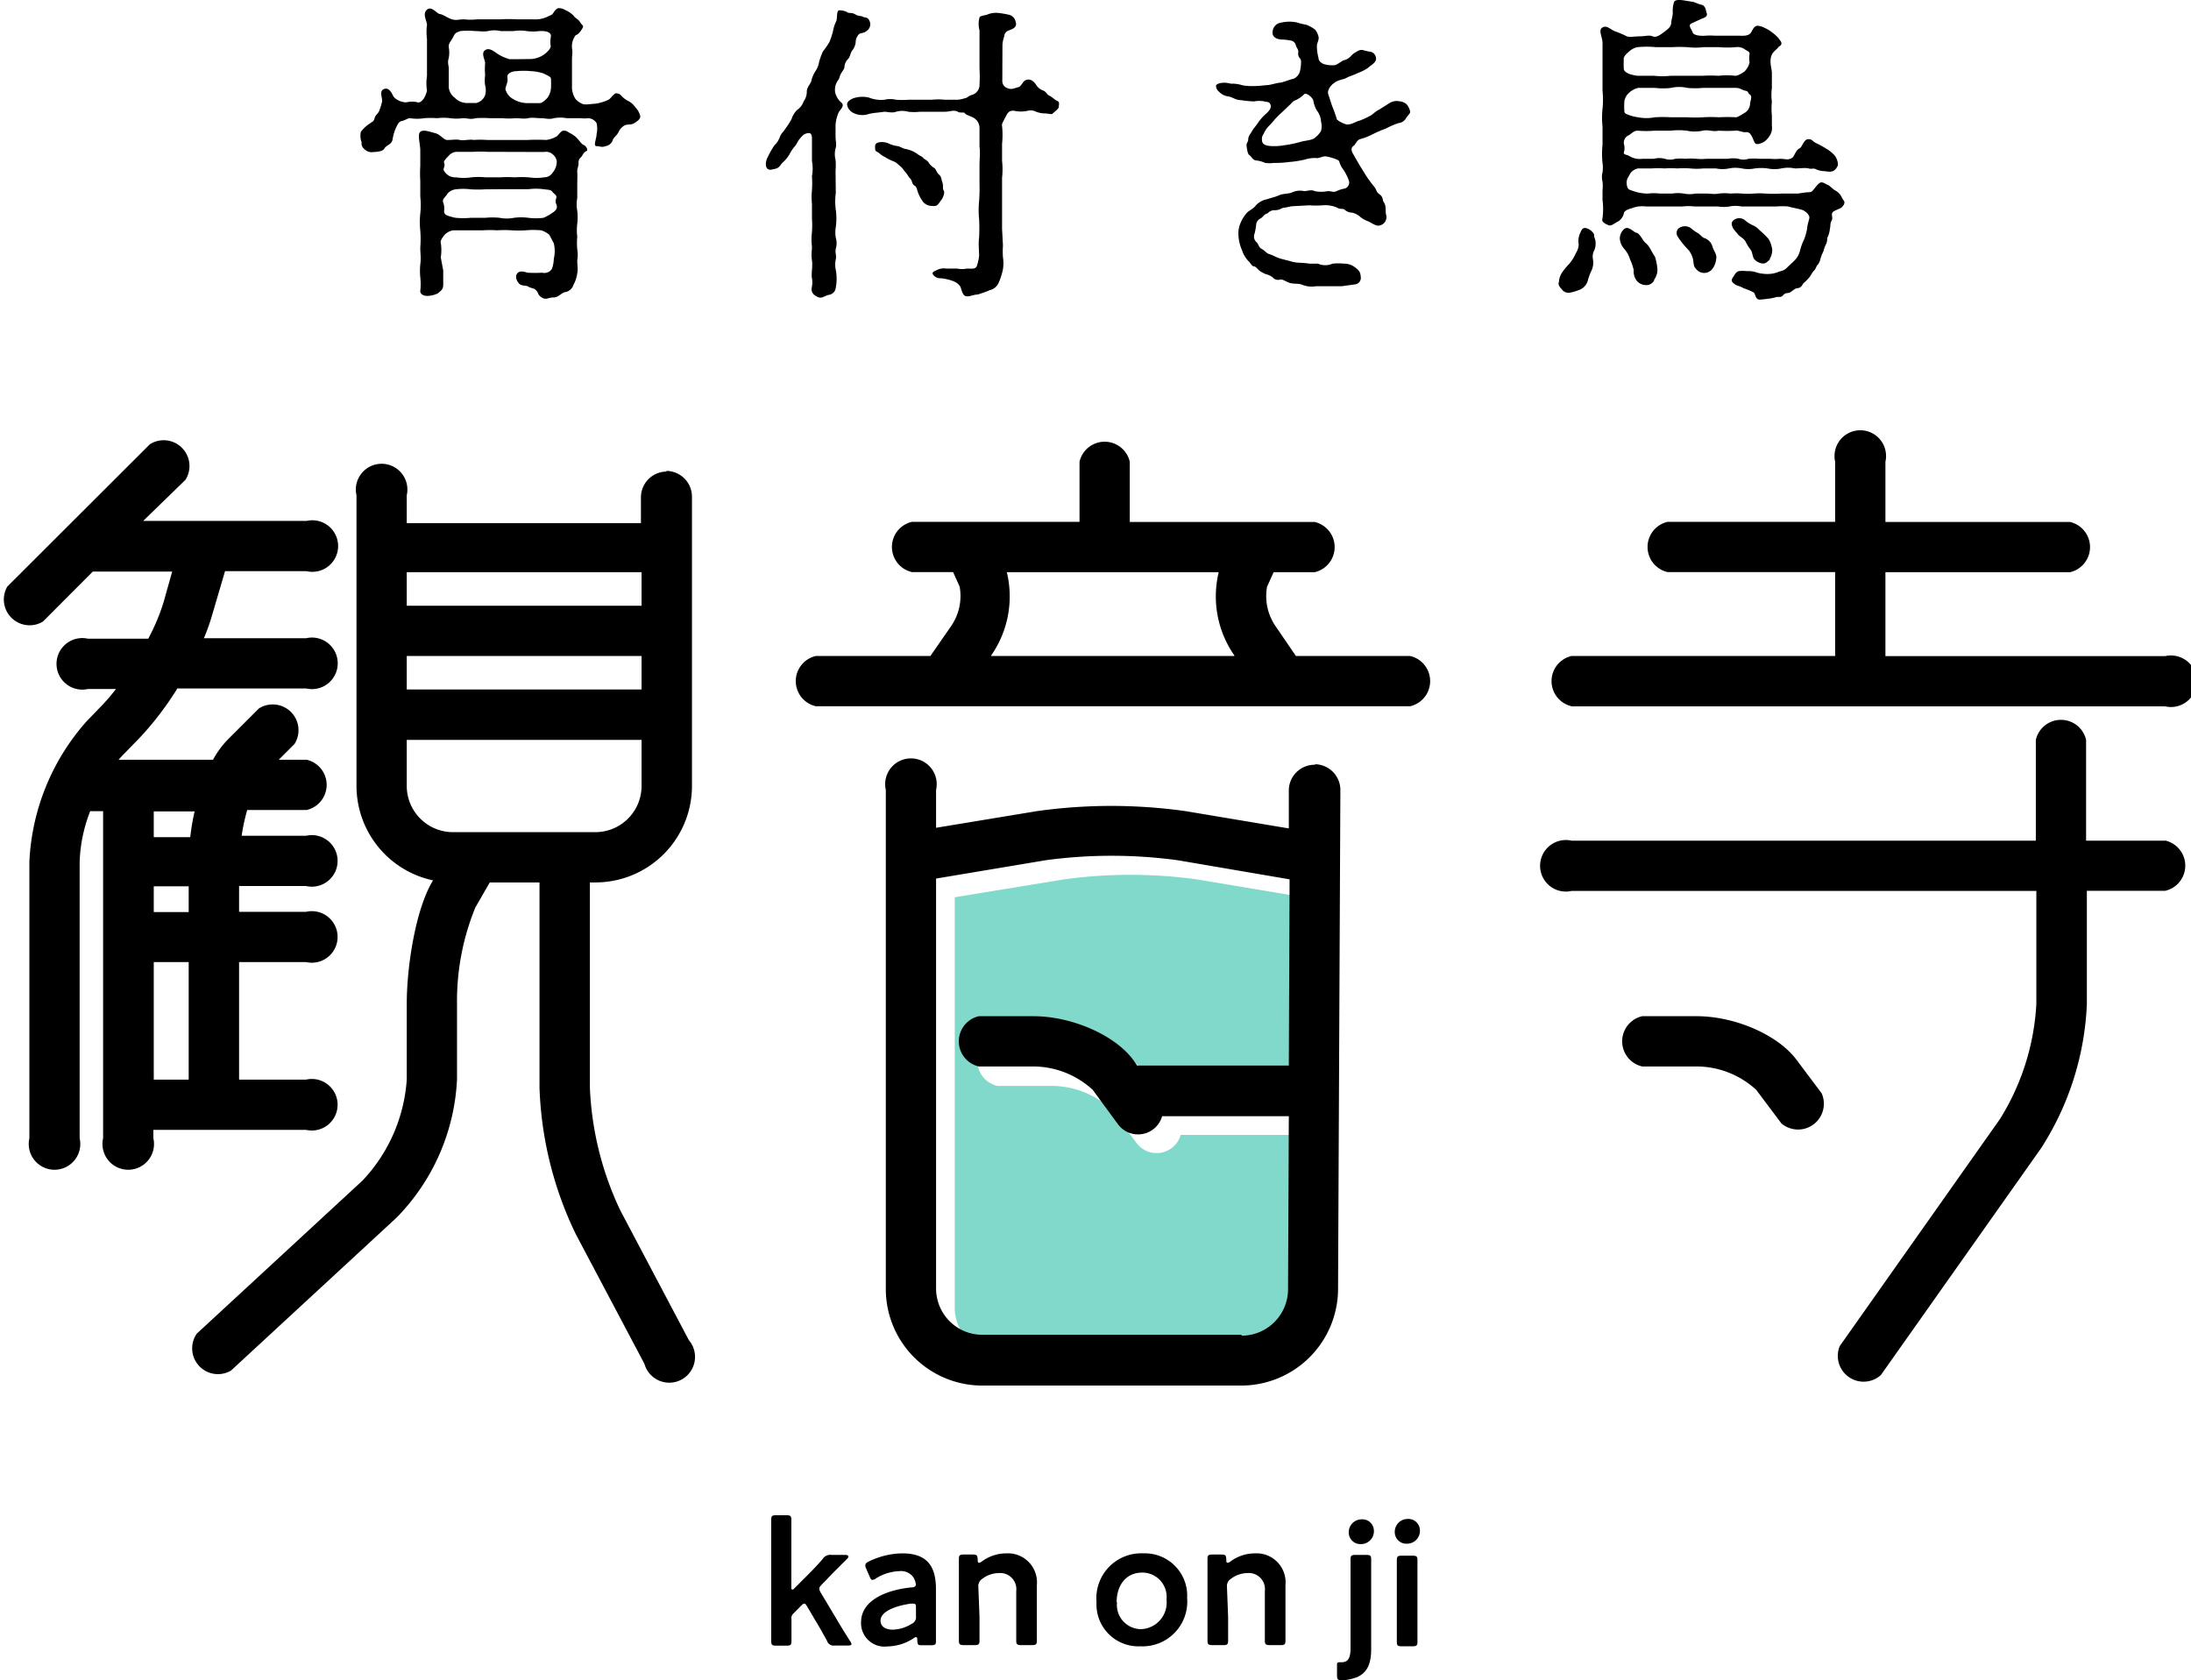
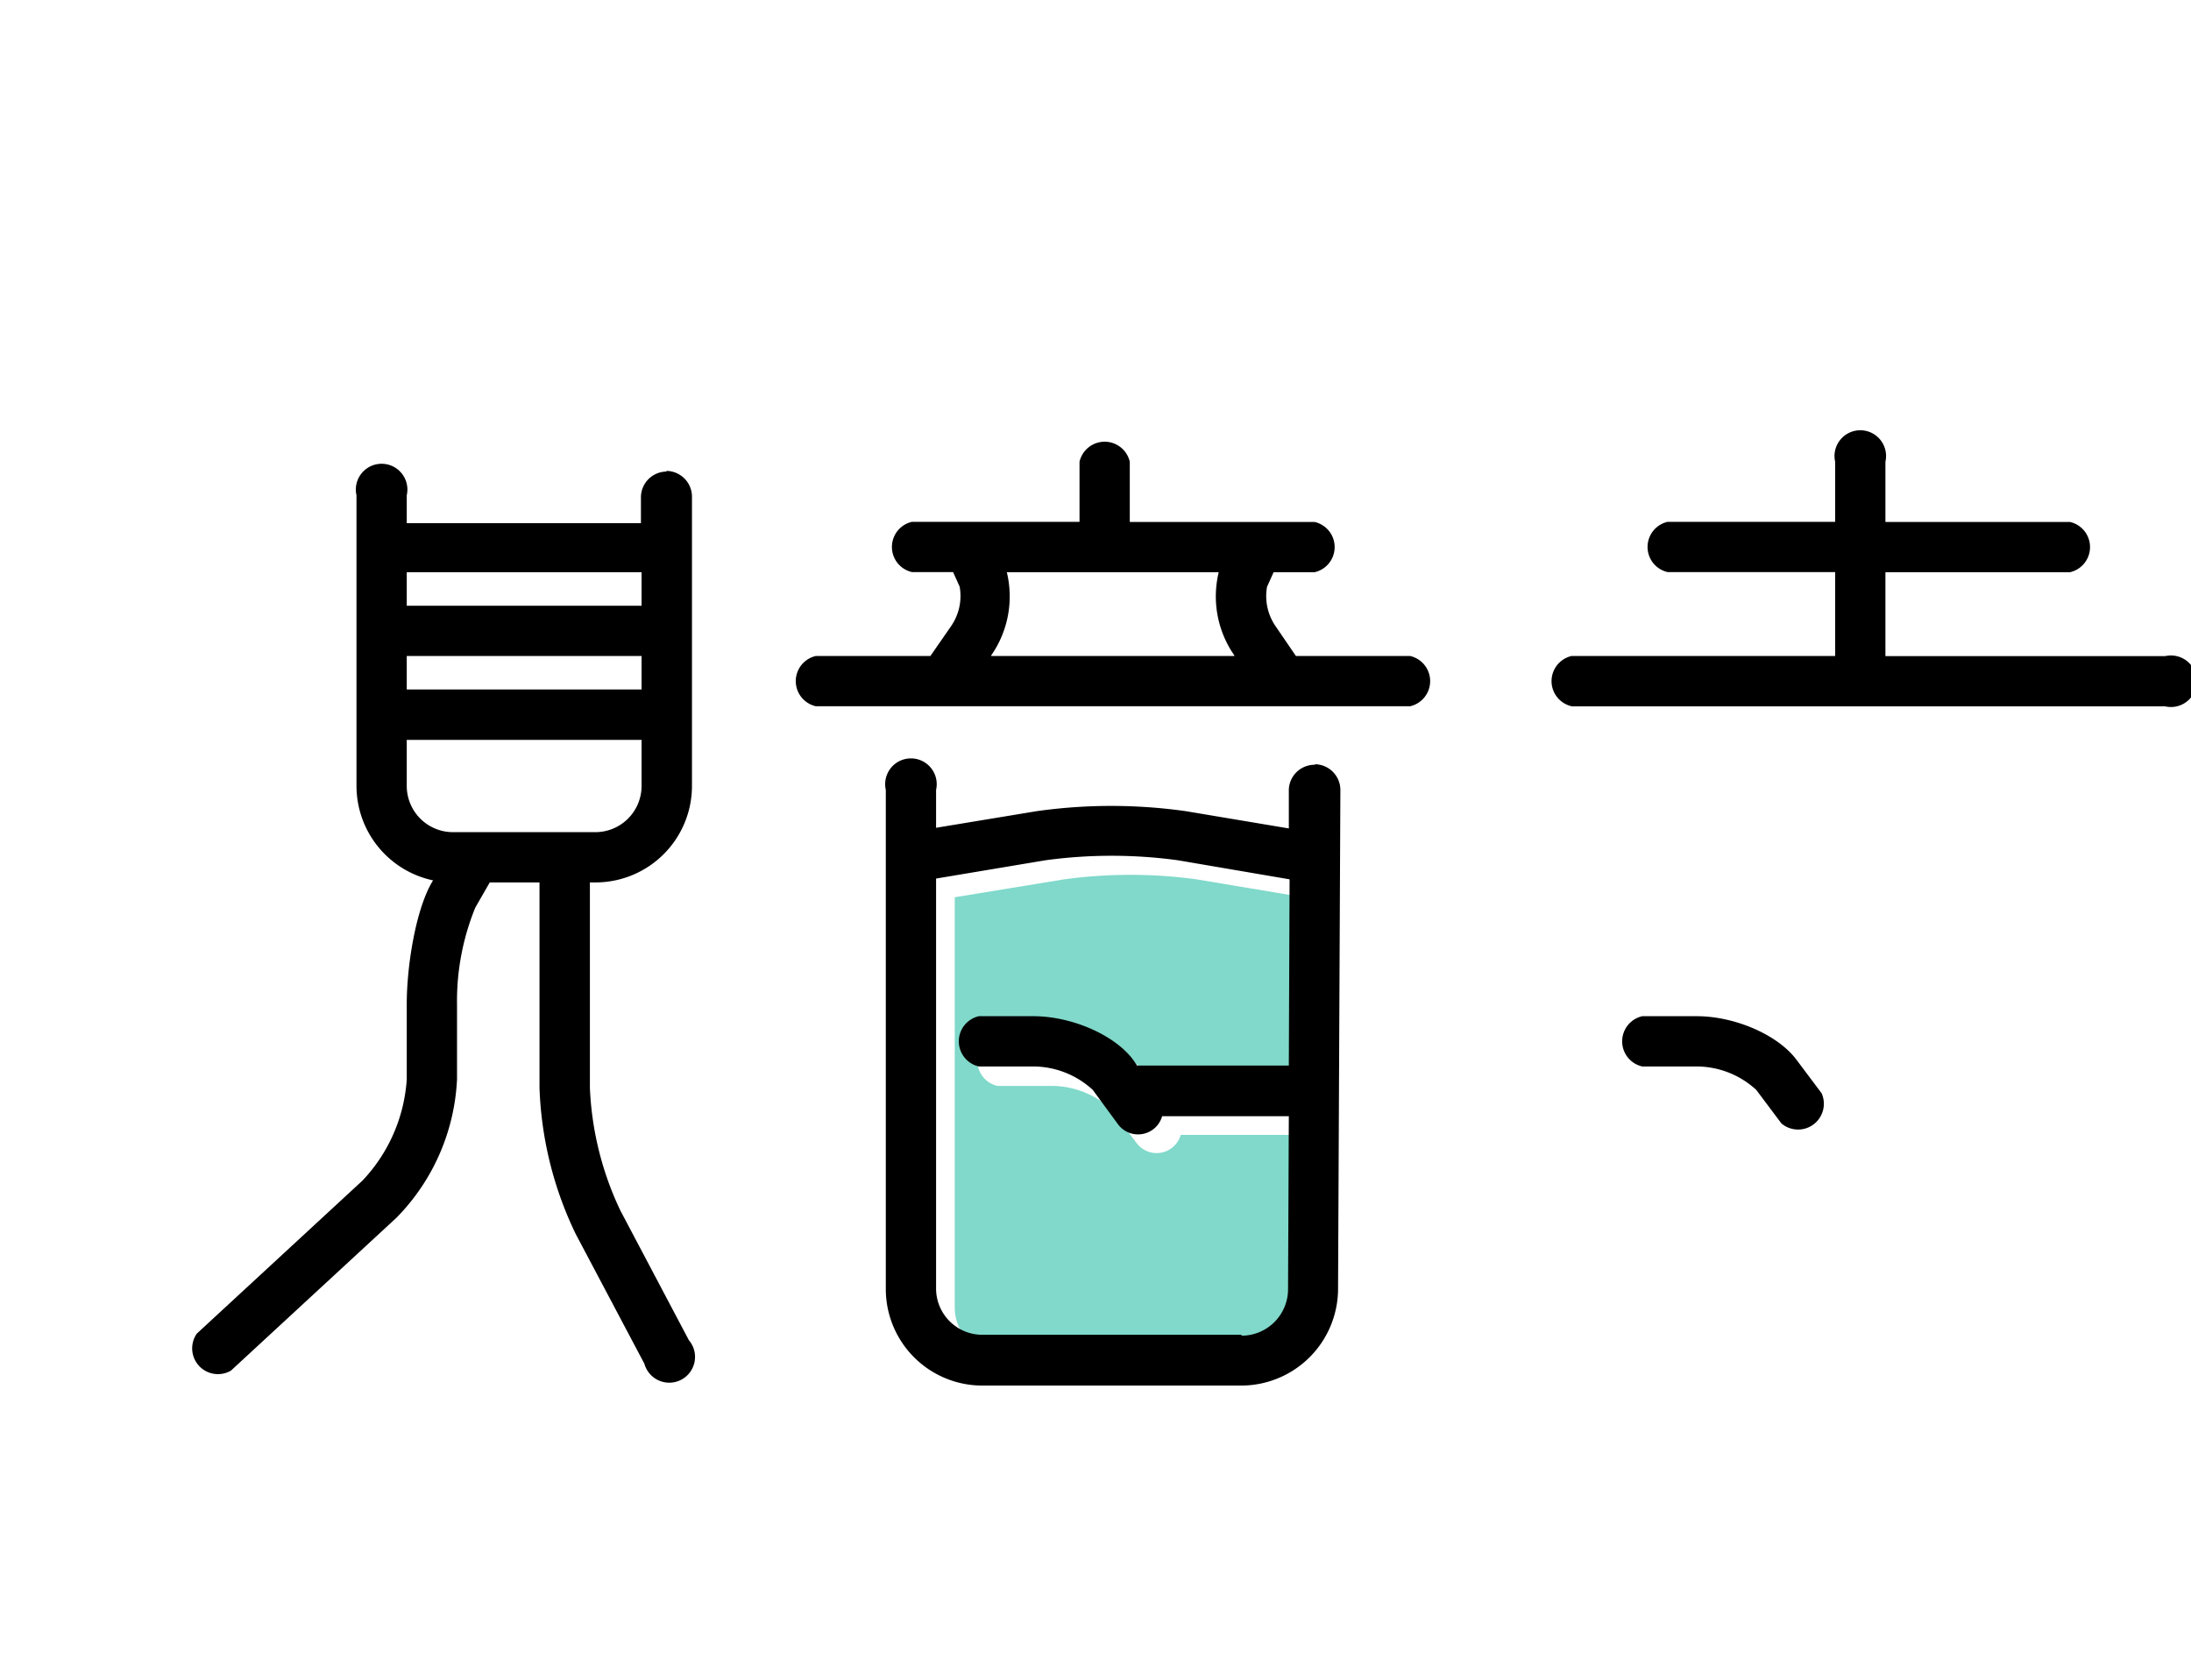
<svg xmlns="http://www.w3.org/2000/svg" data-name="レイヤー 1" viewBox="0 0 170 130.37">
  <path d="M97.76 105.05h-20.1a3.59 3.59 0 0 1-3.58-3.58V69.62l8.49-1.39a38 38 0 0 1 10.27 0l8.66 1.45-.06 14.48H89.68l-.32-.42c-1.44-1.93-4.77-3.38-7.74-3.38h-4.23a2 2 0 0 0 0 3.9h4.23a6.84 6.84 0 0 1 4.61 1.82l1.95 2.6a1.94 1.94 0 0 0 3.43-.62h9.81l-.06 13.44a3.61 3.61 0 0 1-3.6 3.59" fill="#80d9ca" />
-   <path d="M38.84 1.5a11.11 11.11 0 0 1 1.27 0h1.28a2.22 2.22 0 0 0 .89-.12c.19-.07.41-.19.53-.24s.26-.51.58-.51a1.14 1.14 0 0 1 .51.17 2 2 0 0 1 .6.41c.14.22.36.26.51.51s.31.26.19.46-.29.48-.53.55a1.43 1.43 0 0 0-.29 1c.07.31 0 .55 0 .89v2.27a1.83 1.83 0 0 0 .26.77 1.39 1.39 0 0 0 .53.39c.19.12.72 0 1 0a3.68 3.68 0 0 0 1-.29c.22-.1.24-.26.53-.48.1-.1.43 0 .53.17a1.92 1.92 0 0 0 .46.36 1.42 1.42 0 0 1 .6.51 1.45 1.45 0 0 1 .39.7c0 .22-.19.36-.46.53s-.51.07-.74.17a1.11 1.11 0 0 0-.48.51c-.14.31-.39.41-.46.65a.7.7 0 0 1-.55.46c-.34.12-.41 0-.7 0s0-.58 0-.94a1.9 1.9 0 0 0 0-.84.8.8 0 0 0-.65-.39 2.51 2.51 0 0 1-.6 0h-1.06a2.86 2.86 0 0 0-1 0c-.39.12-.65 0-1 0s-.72-.07-1 0-.67 0-1 0a4.93 4.93 0 0 1-1 0h-1a7.76 7.76 0 0 0-1.06 0c-.46.12-.58 0-1 0a3.69 3.69 0 0 1-1 0 3.93 3.93 0 0 0-1 0 6.94 6.94 0 0 0-1 0 3.4 3.4 0 0 1-1.11 0c-.17 0-.43.19-.63.22s-.29.19-.41.43a3.4 3.4 0 0 0-.31 1c-.07.41-.48.43-.63.7s-.67.26-1 .29a.76.76 0 0 1-.53-.22.55.55 0 0 1-.24-.55 1.38 1.38 0 0 1-.06-.81 2.65 2.65 0 0 1 .7-.65c.14-.12.29-.12.36-.39s.19-.29.34-.53a5.33 5.33 0 0 0 .24-.75c.07-.26-.26-.84.15-1s.62.34.75.6a1.36 1.36 0 0 0 1 .43 1.78 1.78 0 0 1 .87 0c.17.07.41-.19.48-.31a2 2 0 0 0 .24-.6 3.6 3.6 0 0 1 0-1.13V3.04a4.24 4.24 0 0 1 0-1.11c0-.29-.38-.87 0-1.18s.75.31 1 .34.6.31.94.41.53 0 .94 0a4.25 4.25 0 0 0 1 0zm-4.45 19.49v1.11c0 .34-.14.43-.43.67a2 2 0 0 1-.82.19c-.24 0-.55-.12-.53-.39a4.69 4.69 0 0 0 0-1.06 5.1 5.1 0 0 1 0-1c.07-.46 0-.87 0-1.3a8.18 8.18 0 0 0 0-1.32 6.12 6.12 0 0 1 0-1.32 6 6 0 0 0 0-1.32v-1.2a10 10 0 0 1 0-1.18v-1.2c0-.48-.24-1.23 0-1.44s.74 0 1.15.1.65.51.91.53.72-.07 1 0 .82-.07 1.06 0a7.55 7.55 0 0 1 1.06 0h3.18a13.46 13.46 0 0 1 1.4 0 2.06 2.06 0 0 0 .84-.29c.14-.12.34-.43.5-.43s.24 0 .48.17a2.06 2.06 0 0 1 .58.41c.14.14.36.46.48.51a.53.53 0 0 1 .31.34v.12c-.34.14-.34.38-.48.51a.51.51 0 0 0-.19.46c0 .29-.12.41-.1.7s0 .65 0 1v1a2.72 2.72 0 0 0 0 1 4.47 4.47 0 0 1 0 1 4 4 0 0 0 0 1 5.56 5.56 0 0 0 0 1 2.49 2.49 0 0 1 0 .84c0 .46.07.63 0 1a2.58 2.58 0 0 1-.29.89.82.82 0 0 1-.67.58c-.29.07-.5.41-.89.41s-.58.22-.91 0-.22-.31-.41-.53-.41-.17-.63-.31-.58 0-.77-.31a.7.7 0 0 1-.17-.53c.12-.46.55-.34.89-.24a9.84 9.84 0 0 0 1.13 0 .7.7 0 0 0 .75-.29 2.48 2.48 0 0 0 .15-.79 2.56 2.56 0 0 0 0-1.2l-.34-.65a1.65 1.65 0 0 0-.65-.36 6.43 6.43 0 0 0-1.18 0 8.46 8.46 0 0 1-1.11 0 8.48 8.48 0 0 0-1.11 0 9 9 0 0 0-1.13 0h-2.29a1.19 1.19 0 0 0-.65.34c-.19.22-.36.48-.31.63a3.57 3.57 0 0 1 0 1.13zm3.25-6.3a8.47 8.47 0 0 1-1.11 0 4.83 4.83 0 0 0-1.18 0 1 1 0 0 0-.65.36c-.17.31-.41.36-.31.67a1.31 1.31 0 0 1 .07.63c0 .14 0 .26.22.36a3.63 3.63 0 0 0 .67.19 6.43 6.43 0 0 0 1.18 0h1.11a5.91 5.91 0 0 1 1.13 0 2.83 2.83 0 0 0 1.11 0 4.3 4.3 0 0 1 1.11 0 4.76 4.76 0 0 0 1.18 0 3.43 3.43 0 0 0 .65-.36c.31-.19.48-.39.34-.7s.07-.48 0-.63-.19-.17-.31-.34-.38-.14-.67-.19a4.82 4.82 0 0 0-1.18 0h-2.22zm.17-2.91a8.26 8.26 0 0 0-1.08 0h-1.35a.9.9 0 0 0-.55.29c-.24.24-.43.46-.38.55.14.29-.12.46 0 .63a1 1 0 0 0 .94.51 3.86 3.86 0 0 0 1.18 0 5.65 5.65 0 0 1 1.11 0h1.13a8.48 8.48 0 0 1 1.11 0 8.44 8.44 0 0 1 1.11 0 3.86 3.86 0 0 0 1.18 0 .76.76 0 0 0 .65-.34 1.35 1.35 0 0 0 .34-.89.83.83 0 0 0-.31-.55.75.75 0 0 0-.65-.19h-1.13zm3.39-7.2a2 2 0 0 0 1-.34c.24-.17.55-.48.53-.67a2 2 0 0 1 0-.65c.12-.46-.41-.53-.87-.51a3.76 3.76 0 0 1-1 0 3.19 3.19 0 0 0-1 0h-1a2.26 2.26 0 0 0-1 0c-.34.07-.65 0-1 0a5.84 5.84 0 0 0-1.13 0c-.29.1-.41.12-.55.43s-.41.53-.36.82a2.38 2.38 0 0 1 0 .84c-.12.36 0 .58 0 .82v1.47a1.15 1.15 0 0 0 .46.79 1.34 1.34 0 0 0 .87.41h.82a1 1 0 0 0 .67-.6 1.39 1.39 0 0 0 0-.77 2.89 2.89 0 0 1 0-.79 6 6 0 0 1 0-.94c0-.24-.34-.77 0-1s.74.14 1 .31a3.54 3.54 0 0 0 .89.39h.89zm1 1.13a3.59 3.59 0 0 0-1-.19 5.63 5.63 0 0 0-1.11 0c-.26 0-.79.12-.72.51s-.17.67-.15.91a1.23 1.23 0 0 0 .55.72 2.15 2.15 0 0 0 1.11.34h1c.17 0 .36-.17.58-.39a1.43 1.43 0 0 0 .29-.77 6.88 6.88 0 0 0 0-.72c0-.17-.24-.24-.55-.41M64.85 14.97a4.86 4.86 0 0 0 0 1.32 4.84 4.84 0 0 1 0 1.32 2.46 2.46 0 0 0 0 .84 1.47 1.47 0 0 1 0 .84c-.07.36.07.55 0 .82a2 2 0 0 0 0 .84 3.62 3.62 0 0 1 0 1.35.62.62 0 0 1-.55.58c-.31.07-.53.31-.84.17-.58-.26-.5-.6-.46-.82a1.94 1.94 0 0 0 0-.65c-.07-.34.07-.87 0-1.37s0-.77 0-1.08a4.31 4.31 0 0 1 0-1.11 8.13 8.13 0 0 0 0-1.08v-1.11a5.41 5.41 0 0 1 0-1.08 7.92 7.92 0 0 0 0-1.08 3.21 3.21 0 0 0 0-1.18v-.72-.89c0-.29 0-.6-.31-.55s-.41.17-.65.46c-.12.12-.19.34-.34.53a2.89 2.89 0 0 0-.43.63 2.67 2.67 0 0 1-.55.67c-.15.12-.22.41-.58.48s-.39.12-.58 0-.17-.6 0-.89a6.73 6.73 0 0 1 .51-.91 1.71 1.71 0 0 0 .43-.65c.14-.36.24-.34.46-.7a5.13 5.13 0 0 0 .46-.72 1.67 1.67 0 0 1 .43-.7 1.32 1.32 0 0 0 .51-.67 1.27 1.27 0 0 0 .24-.77c0-.31.31-.63.34-.77a2.49 2.49 0 0 1 .31-.77 1.77 1.77 0 0 0 .31-.77 5.76 5.76 0 0 1 .29-.79 5.44 5.44 0 0 0 .52-.76 7.68 7.68 0 0 0 .26-.79 2.76 2.76 0 0 1 .24-.77c.12-.17 0-.87.26-.87a1.31 1.31 0 0 1 .6.14c.1.12.34 0 .62.17s.43.1.6.19.36 0 .5.29a.62.62 0 0 1-.22.82c-.19.17-.46.14-.58.24a.93.93 0 0 0-.26.65 1.25 1.25 0 0 1-.29.65c-.12.19-.15.48-.29.62a.93.93 0 0 0-.29.63c0 .14-.12.26-.26.5s-.1.36-.24.53a1.28 1.28 0 0 0-.22.94 1.5 1.5 0 0 0 .48.79c.26.22 0 .46-.19.72a3 3 0 0 0-.26 1v.91c0 .36.1.6 0 .94a1.72 1.72 0 0 0 0 .87 5.15 5.15 0 0 1 0 .87zm12.92-8.74a.59.59 0 0 0 .46.63c.26.1.43 0 .79-.1.17 0 .34-.43.53-.53.39-.17.67.07.87.39a1 1 0 0 0 .48.39c.29.1.31.31.48.39.34.17.43.34.65.43s.12.29.12.46-.36.39-.46.51-.31 0-.65 0a1.89 1.89 0 0 1-.67-.14.88.88 0 0 0-.6-.07 2.47 2.47 0 0 1-1.11 0c-.24 0-.39 0-.6.41s-.36.63-.31.77a6.75 6.75 0 0 1 0 1.39v1.32a6 6 0 0 1 0 1.32v3.96l.07 1.3a6.13 6.13 0 0 0 0 .91 2.92 2.92 0 0 1 0 .91 4.63 4.63 0 0 1-.31 1 1 1 0 0 1-.7.63 9.57 9.57 0 0 1-.94.34c-.34 0-.77.24-1 .1s-.26-.51-.36-.72a1.14 1.14 0 0 0-.51-.4 3.76 3.76 0 0 0-1-.24.68.68 0 0 1-.62-.31c-.1-.19.19-.26.34-.34a1.16 1.16 0 0 1 .7-.1h.84a2 2 0 0 0 .77 0c.36 0 .67.07.77-.22a3.68 3.68 0 0 0 .17-.79c0-.39-.07-.87 0-1.42a13.48 13.48 0 0 0 0-1.39 7 7 0 0 1 0-1.42 14 14 0 0 0 .03-1.37v-1.42c0-.42.07-1 0-1.42v-.72-.75a.92.92 0 0 0-.58-.84c-.24-.12-.48-.17-.55-.29s-.41 0-.55-.12c-.34-.17-.6 0-1 0h-1.94a3.91 3.91 0 0 1-.91 0 1.74 1.74 0 0 0-.94 0c-.34.12-.67 0-.91 0-.43.07-.77.07-1.2.17a1.54 1.54 0 0 1-1.25-.1.85.85 0 0 1-.43-.55c-.07-.26.17-.43.43-.55a2.2 2.2 0 0 1 1.25-.07 2.53 2.53 0 0 0 1.2.17 2 2 0 0 1 .91 0 6.09 6.09 0 0 0 .94 0h1.85a4.51 4.51 0 0 1 1 0h1a2.89 2.89 0 0 0 .55-.12c.15 0 .29-.19.55-.26A.8.8 0 0 0 76 6.6a11.68 11.68 0 0 0 0-1.3v-1-.94-1a1.91 1.91 0 0 1 0-1c0-.12.41-.17.58-.22a1.77 1.77 0 0 1 .84-.14 7.28 7.28 0 0 1 .84.14.69.69 0 0 1 .55.58c.17.48-.48.6-.6.67a.48.48 0 0 0-.29.43 2.46 2.46 0 0 0-.14.65zm-6.16 9.41a2.76 2.76 0 0 1-.38-.7c-.1-.29-.12-.48-.29-.55s-.17-.41-.31-.53-.17-.26-.36-.48-.26-.36-.39-.46-.34-.34-.58-.41a4.58 4.58 0 0 1-.7-.36c-.26-.12-.43-.34-.58-.39s-.12-.31-.12-.43c0-.36.65-.36 1-.22a2.39 2.39 0 0 0 .7.22c.14 0 .36.14.6.22a2.26 2.26 0 0 1 1 .41c.1.1.34.17.43.29s.26.14.41.34a1.24 1.24 0 0 0 .43.43c.17.1.19.36.39.53s.17.36.26.6 0 .51.1.63 0 .51-.22.79-.26.46-.65.41a.92.92 0 0 1-.75-.34M107.81 8a1.05 1.05 0 0 1 .77-.14 1 1 0 0 1 .55.22 1.3 1.3 0 0 1 .26.48c.1.22-.1.31-.29.6a.75.75 0 0 1-.58.39 6.11 6.11 0 0 0-1 .43 8.46 8.46 0 0 0-1 .43 4.93 4.93 0 0 1-1 .39c-.24.07-.36.43-.51.53s-.22.31 0 .65l.48.84.51.82a9.06 9.06 0 0 0 .58.79c.26.29.17.46.46.65s.22.46.31.58c.26.36.1.72.22 1.08a.67.67 0 0 1-.63.77c-.26 0-.6-.27-.84-.36a1.82 1.82 0 0 1-.6-.36 1.37 1.37 0 0 0-.6-.29.87.87 0 0 1-.58-.24c-.14-.1-.36 0-.55-.14a2.3 2.3 0 0 0-1.13-.19 7.47 7.47 0 0 1-1.06 0l-1.27.07c-.19 0-.55.12-.7.12s-.29.19-.7.19-.51.24-.6.26c-.26.07-.31.29-.51.38a.61.61 0 0 0-.34.53 4.06 4.06 0 0 1-.12.65.59.59 0 0 0 .14.65c.17.14.17.41.41.53s.39.36.6.41.48.22.75.31.53.14.82.22a2.8 2.8 0 0 0 .82.14 6.86 6.86 0 0 1 .75.07h.63a1.42 1.42 0 0 0 1.13 0 4 4 0 0 1 .91 0 1.33 1.33 0 0 1 .7.19c.48.31.55.48.58.82a.51.51 0 0 1-.48.6l-1 .14h-2a2 2 0 0 1-1.08-.12c-.34-.14-.75 0-1.15-.22-.24-.1-.36-.22-.58-.17a.53.53 0 0 1-.55-.19 1.54 1.54 0 0 0-.53-.24 2.64 2.64 0 0 1-.48-.26c-.14-.1-.29-.34-.43-.34s-.22-.17-.38-.36a2.16 2.16 0 0 1-.55-.89 3.27 3.27 0 0 1-.28-1.19 2 2 0 0 1 .17-.94 2.72 2.72 0 0 1 .48-.77c.14-.17.51-.31.7-.58a1.58 1.58 0 0 1 .87-.48c.34-.12.63-.17.94-.31s.75-.1 1-.22a1.46 1.46 0 0 1 .94-.1c.22 0 .58-.14.82 0a2.52 2.52 0 0 0 1 0c.34 0 .43.12.7 0a2.3 2.3 0 0 1 .58-.19.48.48 0 0 0 .36-.65 3.56 3.56 0 0 0-.48-.91 1.92 1.92 0 0 1-.26-.55c0-.14-.7-.34-1-.39s-.53.17-.82.12a2.55 2.55 0 0 0-.84.12 8.06 8.06 0 0 1-1.23.19 7.18 7.18 0 0 1-1.18.07 2.26 2.26 0 0 1-.67 0 2.57 2.57 0 0 0-.67-.19c-.31 0-.39-.31-.53-.39s-.19-.31-.24-.67.12-.31.12-.58.24-.51.29-.63.31-.41.48-.67a3.71 3.71 0 0 1 .63-.7c.43-.39.38-.6.29-.77s-.34-.12-.43-.17a2.17 2.17 0 0 0-.82 0 8.27 8.27 0 0 1-1-.1c-.43 0-.65-.24-1-.29a1.16 1.16 0 0 1-.7-.36.6.6 0 0 1-.24-.46c0-.12.26-.24.65-.24a1.82 1.82 0 0 1 .48.07c.19 0 .53 0 .89.12a3.8 3.8 0 0 0 .77.07 8.1 8.1 0 0 0 1.06-.07c.36 0 .62-.12 1.06-.19.24 0 .82-.26 1.11-.31a.89.89 0 0 0 .48-.53 3.17 3.17 0 0 0 .1-.82c0-.26-.26-.29-.22-.63s-.12-.36-.19-.63a.48.48 0 0 0-.43-.36 3.76 3.76 0 0 0-.58-.07c-.38 0-.84-.14-.79-.6a.77.77 0 0 1 .48-.67 3.17 3.17 0 0 1 .82-.12 2.73 2.73 0 0 1 .62.07c.34.12.6.14.75.19a2.79 2.79 0 0 1 .63.36 1.36 1.36 0 0 1 .26.53c.07.19-.1.53-.12.65a3.51 3.51 0 0 0 .12 1c0 .29.29.46.48.51a2.21 2.21 0 0 0 .72.07c.26 0 .58-.34.79-.39.46-.12.55-.41.79-.55s.41-.31.72-.22.46.1.63.14a.57.57 0 0 1 .34.51c0 .34-.43.51-.63.72a3.69 3.69 0 0 1-.82.41c-.26.14-.65.24-.84.36s-.63.15-.91.36a1.31 1.31 0 0 0-.41.41c-.14.26-.14.36-.1.5l.29.89a10.14 10.14 0 0 1 .36 1c0 .17.67.46.82.46.39 0 .67-.24 1-.31a7 7 0 0 0 .77-.36c.17-.07.43-.36.7-.48zm-8.35.72a6.47 6.47 0 0 0-.58.58 6.45 6.45 0 0 1-.5.55 2.11 2.11 0 0 0-.34.55.61.61 0 0 0-.12.48c0 .41.48.46.94.46s.75-.07 1-.1a9.39 9.39 0 0 0 1.08-.24c.36-.1.89-.12 1.08-.31a1.77 1.77 0 0 0 .48-.53 1.39 1.39 0 0 0 0-.72 1.57 1.57 0 0 0-.34-.89 2.28 2.28 0 0 1-.26-.75c-.1-.31-.6-.65-.72-.48a2.24 2.24 0 0 1-.6.43c-.34.12-.34.26-.48.36zM123.67 19.47a1.13 1.13 0 0 0-.07.67 1.45 1.45 0 0 1-.1.82 4.45 4.45 0 0 0-.31.84 1.07 1.07 0 0 1-.55.65 3.88 3.88 0 0 1-.84.26.62.62 0 0 1-.6-.24c-.17-.19-.34-.36-.24-.6a1.43 1.43 0 0 1 .24-.72 5 5 0 0 1 .55-.67 3.61 3.61 0 0 0 .55-.89 1.22 1.22 0 0 0 .19-.65 1.44 1.44 0 0 1 .1-.82c.12-.26.19-.51.51-.41a1 1 0 0 1 .58.46c0 .31.12.39.12.63a1.32 1.32 0 0 1-.12.67m13.67-7.15a4 4 0 0 0 .77 0c.36 0 .53.1.79 0s.26-.22.38-.43.19-.31.36-.39.31-.7.65-.7.29.14.58.29a6.79 6.79 0 0 1 .84.46 2.51 2.51 0 0 1 .7.6c.12.22.26.6.14.77-.26.5-.6.41-1 .36a1.74 1.74 0 0 1-.65-.14c-.19-.12-.34 0-.58-.07s-.72 0-1.06 0a2.53 2.53 0 0 0-1.06 0 2.63 2.63 0 0 1-1.06 0 3.71 3.71 0 0 0-1 0 2.52 2.52 0 0 1-1 0 2.54 2.54 0 0 0-1 0 2.46 2.46 0 0 1-1 0h-1a4.71 4.71 0 0 1-1 0 7.08 7.08 0 0 0-1 0 7 7 0 0 0-1 0 7.08 7.08 0 0 0-1 0h-1.06a1 1 0 0 0-.58.36c-.17.34-.34.46-.29.87s.17.41.53.53a3.38 3.38 0 0 0 1.11.19 3.9 3.9 0 0 1 .94 0h.94a2.91 2.91 0 0 1 .91 0 2.34 2.34 0 0 0 .91 0h.89c.22 0 .6.07.91 0a3.87 3.87 0 0 1 .91 0 5.79 5.79 0 0 1 .91 0 5.5 5.5 0 0 0 .89 0 5.74 5.74 0 0 1 .91 0 10.26 10.26 0 0 0 1.23 0h1.2c.2 0 .65-.1.82-.1.36 0 .36-.07.51-.24s.39-.53.58-.53.29.12.48.19.31.26.58.43a1.14 1.14 0 0 1 .51.51c.1.24.22.29.22.43s-.14.36-.34.46a4 4 0 0 0-.51.24c-.26.19 0 .46-.14.7s-.07.38-.14.65a1.85 1.85 0 0 1-.17.63c-.07.14 0 .34-.14.58a2.38 2.38 0 0 0-.19.53 3.71 3.71 0 0 0-.22.53 1.07 1.07 0 0 1-.22.51c-.12.1-.15.34-.29.46s-.19.31-.39.55-.34.34-.43.43-.14.36-.48.38c-.12 0-.26.12-.5.29s-.36 0-.58.24-.31.1-.58.17a3 3 0 0 1-.63.12 6.4 6.4 0 0 1-.67.07c-.36-.1-.24-.46-.46-.58a6.11 6.11 0 0 0-.75-.31c-.29-.17-.53-.19-.65-.29s-.41-.22-.17-.55c.1-.12.19-.39.43-.48a2.55 2.55 0 0 1 .67 0 1.92 1.92 0 0 1 .79.12 3.28 3.28 0 0 0 .72.1 2.36 2.36 0 0 0 .87-.14c.17-.1.46-.07.72-.36l.58-.55a1.63 1.63 0 0 0 .43-.79 4.29 4.29 0 0 1 .31-.84 4.53 4.53 0 0 0 .24-.87c0-.24.15-.63.17-.82s-.26-.48-.5-.58-.82-.19-1.16-.29a5.2 5.2 0 0 0-.87 0h-2.75a2.33 2.33 0 0 0-.91 0 2.91 2.91 0 0 1-.91 0h-1.82a3.85 3.85 0 0 0-.91 0h-2.85a2.24 2.24 0 0 0-1.11.14c-.39.1-.58.24-.6.38a1 1 0 0 1-.46.65c-.19.07-.51.38-.72.29-.55-.22-.53-.39-.48-.55a5.58 5.58 0 0 0 0-1.42v-.72a3.4 3.4 0 0 0 0-.7 1.42 1.42 0 0 1 0-.72 2.51 2.51 0 0 0 0-.72 7 7 0 0 1 0-1.42V9.81a6.46 6.46 0 0 1 0-1.37 6.76 6.76 0 0 0 0-1.4V4.41 3.33c0-.45-.36-1 0-1.2s.6.17 1 .31.7.29.89.38.58 0 1 0 .72-.12 1 0 .6-.12.89-.34.53-.39.55-.7.12-.51.12-.82a2.2 2.2 0 0 1 .11-.83c.19-.26.84-.07 1.37 0 .17 0 .43.17.75.24s.34.46.39.6c.12.31-.14.39-.36.48s-.67.31-.79.36c-.34.14 0 .46.07.7s.6.29 1 .26.67 0 .77 0h1.8c.31 0 .82.07 1-.31.12-.22.24-.48.51-.46a1.4 1.4 0 0 1 .48.15 2.51 2.51 0 0 1 .6.36 2.79 2.79 0 0 1 .51.46c.12.19.22.24.22.41s-.22.22-.26.31-.36.29-.48.55c-.24.51 0 1.06 0 1.42v1.18a4 4 0 0 0 0 1.06 5.15 5.15 0 0 0 0 1.06v.82a1.05 1.05 0 0 1-.15.72 1.71 1.71 0 0 1-.36.43c-.19.17-.62.31-.75.22s-.22-.51-.36-.67a.38.38 0 0 0-.43-.22c-.29 0-.6-.17-.77-.12a11.7 11.7 0 0 1-1.3 0c-.51.1-.79-.1-1.25 0a3 3 0 0 1-1.23 0 5.39 5.39 0 0 0-1.25 0h-1.25a7.81 7.81 0 0 1-1.3 0c-.34 0-.46.22-.72.36a.63.63 0 0 0-.36.67 1.17 1.17 0 0 1 0 .65c-.07.19.24.17.46.31a1.55 1.55 0 0 0 1 .19h.87a1.65 1.65 0 0 1 .84 0 1.33 1.33 0 0 0 .82 0 4.37 4.37 0 0 1 .79 0 4.5 4.5 0 0 1 .82 0 4.48 4.48 0 0 0 .82 0h1.64a2.32 2.32 0 0 1 .82 0 1.25 1.25 0 0 0 .79 0 4.65 4.65 0 0 1 .82 0zm-9 9.43a.69.69 0 0 1-.75.36.9.9 0 0 1-.65-.39 1.19 1.19 0 0 1-.19-.77 4.39 4.39 0 0 0-.29-.84 2.17 2.17 0 0 0-.48-.84 1.33 1.33 0 0 1-.31-.77 1 1 0 0 1 .26-.65.36.36 0 0 1 .5-.1c.19.07.39.29.53.31s.31.24.48.51.24.26.41.46.34.6.55.89a4.17 4.17 0 0 1 .19 1 1.31 1.31 0 0 1-.26.79m-2-16a3.19 3.19 0 0 0 .72.17h1.3a5.44 5.44 0 0 0 1.25 0h2.48a10.8 10.8 0 0 1 1.25 0 5.83 5.83 0 0 1 1.3 0c.19 0 .53-.19.72-.34a1.44 1.44 0 0 0 .39-.7 1.93 1.93 0 0 1 0-.65c0-.19-.15-.22-.34-.34a1 1 0 0 0-.75-.19 7.47 7.47 0 0 1-1.28 0h-1.23a5 5 0 0 1-1.2 0 10.4 10.4 0 0 0-1.23 0h-1.23a7.24 7.24 0 0 0-1.44 0 1.31 1.31 0 0 0-.65.34c-.22.19-.46.39-.41.65a5.7 5.7 0 0 0 0 .67c0 .14.07.24.36.39m0 3.2a3.08 3.08 0 0 0 .75.19 3.36 3.36 0 0 0 1.3 0 10.85 10.85 0 0 1 1.25 0h1.25a10.42 10.42 0 0 0 1.23 0 10.84 10.84 0 0 1 1.25 0 11.68 11.68 0 0 1 1.3 0c.17 0 .46-.22.72-.36a.88.88 0 0 0 .39-.72c0-.1.19-.55 0-.67s-.1-.26-.36-.31-.41-.22-.74-.22h-2.55a6.75 6.75 0 0 1-1.23 0 2.74 2.74 0 0 0-1.25 0 5.32 5.32 0 0 1-1.25 0h-1.3a1.5 1.5 0 0 0-.72.39 1.07 1.07 0 0 0-.36.7 6 6 0 0 0 0 .67c0 .22.1.24.34.34m6.79 11.16a1.54 1.54 0 0 1-.27.75.8.8 0 0 1-1.32 0c-.19-.19-.14-.39-.22-.77a1.88 1.88 0 0 0-.31-.63 7.6 7.6 0 0 1-.53-.6 4.38 4.38 0 0 1-.38-.55.5.5 0 0 1 .1-.55.8.8 0 0 1 1 0 2.89 2.89 0 0 0 .55.38c.1.07.34.34.46.36a1 1 0 0 1 .65.72c.1.31.34.55.27.91m4.21 0c-.24.19-.36.39-.65.34a1 1 0 0 1-.63-.36c-.14-.24-.1-.51-.29-.75a3.08 3.08 0 0 1-.36-.58c-.14-.26-.5-.43-.58-.55s-.36-.39-.41-.53-.17-.31 0-.53a.7.7 0 0 1 1 0 2.63 2.63 0 0 0 .55.34 1.36 1.36 0 0 1 .5.36 6.88 6.88 0 0 1 .72.7 2.07 2.07 0 0 1 .29.87 1.41 1.41 0 0 1-.22.72M23.75 87.67a2 2 0 1 0 0-3.9h-5.2v-9.12h5.2a2 2 0 1 0 0-3.9h-5.2v-2h5.2a2 2 0 1 0 0-3.9h-5a15.35 15.35 0 0 1 .43-2h4.61a2 2 0 0 0 0-3.9h-2.16l1.22-1.22a2 2 0 0 0-2.76-2.76l-2.44 2.44a7 7 0 0 0-1.12 1.54H9.2l.29-.32 1.27-1.3a24.12 24.12 0 0 0 3-3.91h10a2 2 0 1 0 0-3.9h-7.94a15.72 15.72 0 0 0 .64-1.8l1-3.4h6.33a2 2 0 1 0 0-3.9H11.11l3.28-3.19a2 2 0 0 0-2.76-2.76L.57 45.51a2 2 0 0 0 2.76 2.72l3.87-3.88h6.16l-.66 2.35a15.71 15.71 0 0 1-1.2 2.86H6.83a2 2 0 1 0 0 3.9H9a15.26 15.26 0 0 1-1 1.18l-1.3 1.35a17.61 17.61 0 0 0-4.42 10.86v21.47a2 2 0 1 0 3.9 0V66.85A11.76 11.76 0 0 1 7 62.94h1v25.38a2 2 0 1 0 3.9 0v-.65zm-9.11-3.9h-2.71v-9.12h2.71zm0-13h-2.71v-2h2.71zm.46-7.81c-.15.65-.26 1.31-.34 2h-2.83v-2z" />
  <path d="M51.73 36.59a2 2 0 0 0-2 2v2H31.56v-2.16a2 2 0 1 0-3.9 0v22.56a7.5 7.5 0 0 0 5.94 7.32l-.1.17c-1.26 2.19-1.94 6.5-1.94 9.43v5.85a12.62 12.62 0 0 1-3.44 7.85l-12.85 11.87a2 2 0 0 0 2.65 2.87l12.85-11.87a16.42 16.42 0 0 0 4.69-10.72v-5.85a19.18 19.18 0 0 1 1.42-7.49L38 68.47h3.86v15.94a28.28 28.28 0 0 0 2.81 11.34L50 105.82a2 2 0 1 0 3.45-1.83l-5.32-10.07a24.54 24.54 0 0 1-2.36-9.51V68.47h.43a7.49 7.49 0 0 0 7.49-7.48V38.54a2 2 0 0 0-2-2M31.56 50.9h18.22v2.6H31.56zM49.78 47H31.56v-2.6h18.22zM46.2 64.57H35.14a3.59 3.59 0 0 1-3.58-3.58v-3.58h18.22v3.58a3.59 3.59 0 0 1-3.58 3.58M109.41 50.9h-8.86L99 48.63a4.12 4.12 0 0 1-.69-3.1l.51-1.13H102a2 2 0 0 0 0-3.9H87.66v-4.67a2 2 0 0 0-3.9 0v4.66h-13a2 2 0 0 0 0 3.9h3.19l.51 1.13a4.11 4.11 0 0 1-.69 3.1l-1.58 2.28H63.3a2 2 0 0 0 0 3.9h46.11a2 2 0 0 0 0-3.9m-32.5 0v-.05a8 8 0 0 0 1.21-6.45h16.44a8 8 0 0 0 1.21 6.45v.05zM121.94 54.81H168a2 2 0 1 0 0-3.9h-21.71V44.4h14.32a2 2 0 0 0 0-3.9h-14.32v-4.67a2 2 0 1 0-3.9 0v4.66h-13a2 2 0 0 0 0 3.9h13v6.51h-20.45a2 2 0 0 0 0 3.9M102 59.34a2 2 0 0 0-2 1.94v3l-8-1.34a41.33 41.33 0 0 0-11.56 0l-7.81 1.29v-2.94a2 2 0 1 0-3.9 0v38.74a7.49 7.49 0 0 0 7.48 7.48h20.1a7.52 7.52 0 0 0 7.51-7.48L104 61.3a2 2 0 0 0-1.94-2m-5.73 44.27H76.21a3.59 3.59 0 0 1-3.58-3.58V68.17l8.49-1.42a38 38 0 0 1 10.27 0l8.67 1.48-.06 14.45H88.23l-.31-.45c-1.44-1.93-4.77-3.38-7.74-3.38h-4.23a2 2 0 0 0 0 3.9h4.23a6.84 6.84 0 0 1 4.61 1.82l1.95 2.66a1.94 1.94 0 0 0 3.43-.62H100l-.06 13.44a3.61 3.61 0 0 1-3.6 3.59M139.39 82.23c-1.44-1.93-4.77-3.38-7.74-3.38h-4.23a2 2 0 0 0 0 3.9h4.23a6.85 6.85 0 0 1 4.62 1.82l1.95 2.6a2 2 0 0 0 3.12-2.34z" />
-   <path d="M168 65.23h-6.14v-7.82a2 2 0 0 0-3.9 0v7.82h-36.02a2 2 0 1 0 0 3.9H158v8.78a18.76 18.76 0 0 1-2.83 8.93l-12.42 17.6a2 2 0 0 0 3.19 2.25l12.43-17.6a22.36 22.36 0 0 0 3.55-11.18v-8.79H168a2 2 0 0 0 0-3.9M61.53 125.23a.46.46 0 0 0-.12.4v1.72c0 .29-.08.34-.4.34h-.77c-.32 0-.4-.05-.4-.34v-7.59-1.85c0-.29.08-.34.4-.34H61c.32 0 .4.06.4.34v5.17c0 .18 0 .26.08.26s.11-.05.21-.15l1-1c.38-.38.76-.78 1.14-1.22a.7.7 0 0 1 .69-.32h1.06c.16 0 .25.05.25.12a.24.24 0 0 1-.08.16c-.58.58-1.09 1.08-1.57 1.59l-.4.41c-.14.15-.21.23-.21.34a.67.67 0 0 0 .12.32l1.1 1.84c.32.55.71 1.19 1.17 1.91a.55.55 0 0 1 .11.23c0 .08-.1.11-.3.11h-1a.53.53 0 0 1-.6-.36c-.32-.58-.63-1.14-.95-1.66l-.59-1c-.08-.15-.15-.23-.23-.23s-.15.07-.26.18zM71.57 127.66c-.32 0-.38 0-.4-.4 0-.15 0-.23-.11-.23a.39.39 0 0 0-.19.1 3.8 3.8 0 0 1-2 .62 1.82 1.82 0 0 1-2.06-1.87c0-1.76 2.07-2.53 3.91-2.71.23 0 .33-.07.34-.22a1.21 1.21 0 0 0-.22-.6 1.17 1.17 0 0 0-1.06-.44 3.66 3.66 0 0 0-1.81.56.56.56 0 0 1-.27.12c-.1 0-.15-.08-.23-.27l-.26-.6a.57.57 0 0 1-.07-.26c0-.12.08-.21.27-.3a6.11 6.11 0 0 1 2.59-.63c1.76 0 2.62.81 2.62 2.75v4.09c0 .23-.08.29-.38.29zm-.74-3.23h-.16c-1.26.18-2.35.63-2.35 1.32 0 .45.37.7.95.7a2.88 2.88 0 0 0 1.46-.45.56.56 0 0 0 .34-.6v-.6c0-.27 0-.37-.23-.37M76 125.46v1.85c0 .29-.08.34-.4.34h-.8c-.32 0-.4-.06-.4-.34v-4.5-1.85c0-.29.08-.34.4-.34h.66c.33 0 .38.05.4.38 0 .18 0 .26.11.26a.42.42 0 0 0 .21-.1 3.18 3.18 0 0 1 1.91-.63 2.25 2.25 0 0 1 2.36 2.46v4.32c0 .29-.08.34-.4.34h-.8c-.32 0-.4-.06-.4-.34v-3.85a1.25 1.25 0 0 0-1.35-1.4 2.14 2.14 0 0 0-1.29.45.66.66 0 0 0-.3.62zM92.11 123.99a3.47 3.47 0 0 1-3.64 3.75 3.25 3.25 0 0 1-3.39-3.43 3.48 3.48 0 0 1 3.64-3.78 3.28 3.28 0 0 1 3.39 3.46m-5.44.33a1.88 1.88 0 0 0 1.84 2.09 2.06 2.06 0 0 0 2-2.29 1.89 1.89 0 0 0-1.87-2.1c-1.29 0-2 1-2 2.31M95.29 125.46v1.85c0 .29-.08.34-.4.34h-.8c-.32 0-.4-.06-.4-.34v-4.5-1.85c0-.29.08-.34.4-.34h.66c.33 0 .38.05.4.38 0 .18 0 .26.11.26a.42.42 0 0 0 .21-.1 3.18 3.18 0 0 1 1.91-.63 2.25 2.25 0 0 1 2.36 2.46v4.32c0 .29-.08.34-.4.34h-.8c-.32 0-.4-.06-.4-.34v-3.85a1.25 1.25 0 0 0-1.35-1.4 2.14 2.14 0 0 0-1.29.45.66.66 0 0 0-.3.62zM104 130.36c-.22 0-.26-.1-.26-.38v-.75c0-.19 0-.25.22-.25h.12c.56 0 .71-.38.71-1.14v-5-1.85c0-.29.08-.34.4-.34h.8c.32 0 .4.05.4.34V127.94c0 1.09-.26 1.8-1.06 2.18a4 4 0 0 1-1.28.27m2.55-11.66a1 1 0 0 1-1 1.08.9.9 0 0 1-.95-.92 1 1 0 0 1 1-1 .89.89 0 0 1 .95.88M110.17 118.7a1 1 0 0 1-1 1.08.9.9 0 0 1-.95-.92 1 1 0 0 1 1-1 .89.89 0 0 1 .95.88m-1.39 9c-.32 0-.4-.05-.4-.34v-4.5-1.85c0-.29.08-.34.4-.34h.8c.32 0 .4.05.4.34v6.35c0 .29-.08.34-.4.34z" />
</svg>